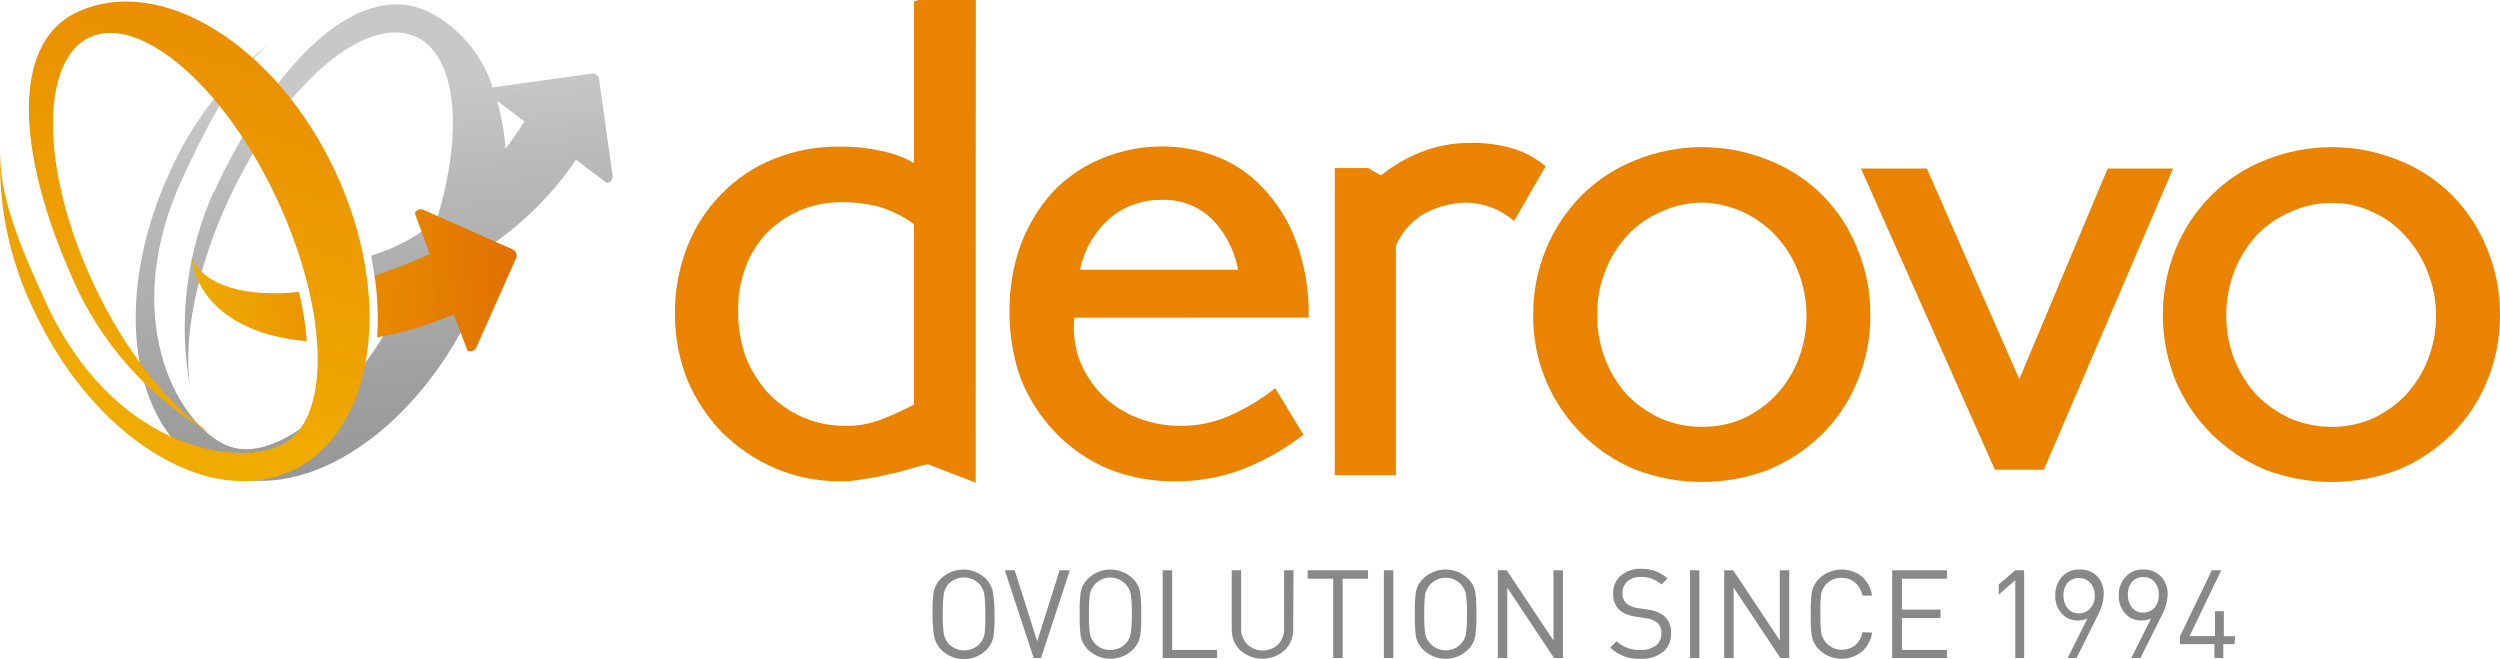
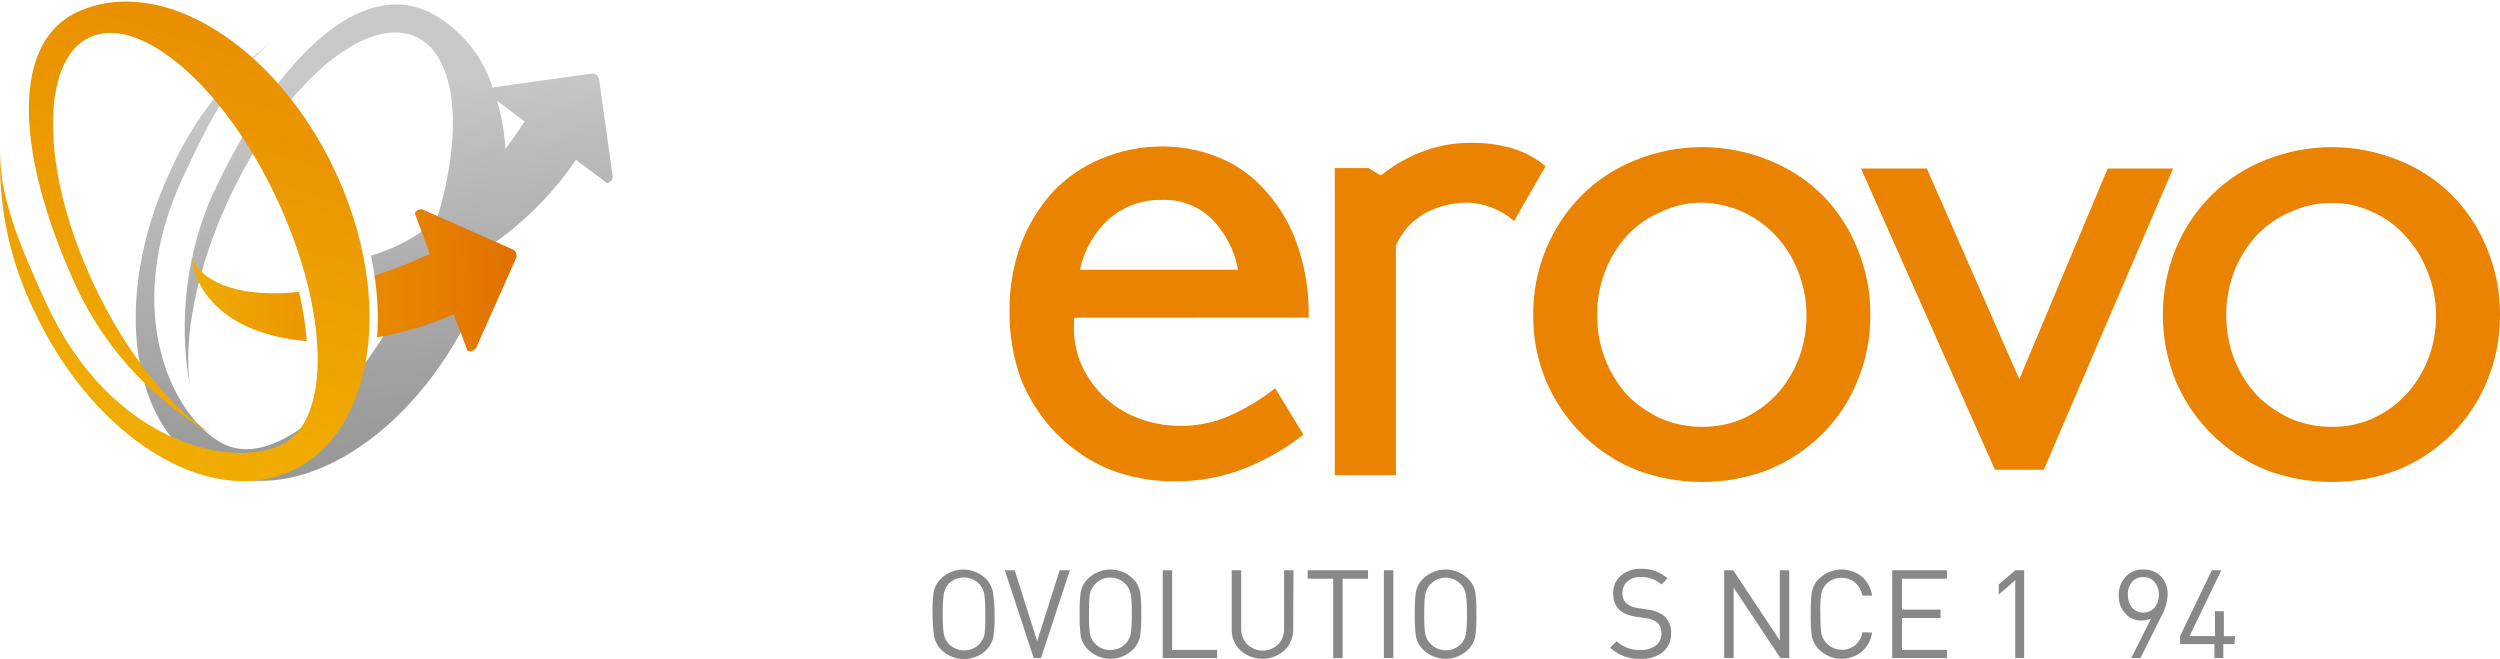
<svg xmlns="http://www.w3.org/2000/svg" width="220" height="58" viewBox="0 0 220 58" fill="none">
-   <path fill-rule="evenodd" clip-rule="evenodd" d="M85.861 42.473L81.629 40.846C80.946 41.003 80.283 41.181 79.65 41.388C79.017 41.595 78.434 41.684 77.831 41.812C77.216 41.972 76.592 42.09 75.962 42.167C75.31 42.293 74.647 42.356 73.984 42.354C72.003 42.373 70.04 41.983 68.218 41.211C66.482 40.465 64.902 39.401 63.559 38.075C62.258 36.727 61.215 35.153 60.484 33.43C59.752 31.578 59.383 29.603 59.396 27.612C59.374 25.588 59.744 23.579 60.484 21.695C61.16 19.96 62.187 18.383 63.5 17.06C64.799 15.723 66.366 14.675 68.099 13.983C69.941 13.248 71.91 12.879 73.894 12.899C75.095 12.883 76.293 13.005 77.465 13.264C78.507 13.459 79.51 13.826 80.432 14.348V0.118L80.827 0H85.871L85.861 42.473ZM80.422 19.723C79.458 19.011 78.372 18.479 77.218 18.155C76.192 17.903 75.139 17.78 74.082 17.79C72.817 17.78 71.562 18.025 70.393 18.51C69.314 18.984 68.332 19.653 67.496 20.482C66.67 21.35 66.031 22.377 65.617 23.5C65.161 24.73 64.937 26.034 64.954 27.346C64.94 28.721 65.164 30.089 65.617 31.389C66.077 32.564 66.747 33.646 67.595 34.584C68.439 35.468 69.446 36.181 70.562 36.684C71.76 37.214 73.058 37.483 74.369 37.473C75.443 37.498 76.511 37.314 77.514 36.931C78.508 36.544 79.479 36.099 80.422 35.599V19.723Z" fill="#E98300" />
  <path fill-rule="evenodd" clip-rule="evenodd" d="M115.165 27.947C115.22 25.627 114.831 23.317 114.018 21.143C113.363 19.392 112.353 17.794 111.051 16.449C109.911 15.242 108.506 14.314 106.947 13.737C105.499 13.188 103.966 12.901 102.417 12.889C100.522 12.862 98.642 13.232 96.899 13.973C95.271 14.64 93.807 15.649 92.606 16.932C91.405 18.277 90.463 19.832 89.827 21.517C89.16 23.371 88.825 25.327 88.838 27.296C88.807 29.347 89.142 31.387 89.827 33.321C90.539 35.114 91.598 36.749 92.943 38.134C94.251 39.469 95.81 40.535 97.532 41.27C99.42 42.014 101.436 42.382 103.466 42.354C105.494 42.363 107.506 41.995 109.4 41.27C111.305 40.527 113.091 39.511 114.701 38.252L112.218 34.16C110.963 35.155 109.583 35.984 108.114 36.625C106.759 37.207 105.296 37.496 103.822 37.473C102.52 37.476 101.231 37.228 100.024 36.743C98.893 36.294 97.864 35.624 96.998 34.771C96.146 33.904 95.474 32.879 95.019 31.753C94.573 30.541 94.411 29.242 94.545 27.957L115.165 27.947ZM108.945 23.736H95.039C95.387 22.018 96.278 20.456 97.581 19.279C98.867 18.155 100.529 17.553 102.239 17.593C103.051 17.558 103.862 17.689 104.62 17.979C105.379 18.269 106.07 18.712 106.65 19.279C107.849 20.499 108.649 22.053 108.945 23.736Z" fill="#E98300" />
  <path fill-rule="evenodd" clip-rule="evenodd" d="M136.014 14.634L133.235 19.456C132.068 18.42 130.564 17.842 129.002 17.829C127.85 17.855 126.718 18.123 125.679 18.618C124.401 19.248 123.393 20.316 122.84 21.626V41.812H117.46V14.792H120.427L121.416 15.384H121.594C122.62 14.561 123.763 13.896 124.986 13.411C126.366 12.856 127.84 12.572 129.328 12.573C130.667 12.54 132.003 12.724 133.284 13.116C134.283 13.442 135.21 13.958 136.014 14.634Z" fill="#E98300" />
  <path fill-rule="evenodd" clip-rule="evenodd" d="M164.586 27.71C164.605 25.704 164.215 23.714 163.439 21.863C162.746 20.105 161.699 18.507 160.363 17.169C159.016 15.835 157.411 14.788 155.645 14.092C151.889 12.566 147.682 12.566 143.926 14.092C142.16 14.788 140.555 15.835 139.208 17.169C137.866 18.514 136.801 20.109 136.073 21.863C135.297 23.714 134.906 25.704 134.926 27.71C134.887 30.618 135.723 33.47 137.328 35.898C138.932 38.326 141.231 40.218 143.926 41.329C147.698 42.775 151.873 42.775 155.645 41.329C157.406 40.597 159.008 39.532 160.363 38.193C161.69 36.87 162.736 35.293 163.439 33.558C164.215 31.707 164.605 29.717 164.586 27.71ZM158.968 27.71C158.987 29.059 158.742 30.399 158.246 31.655C157.794 32.817 157.123 33.881 156.268 34.791C155.441 35.65 154.457 36.346 153.371 36.842C152.247 37.326 151.034 37.571 149.81 37.562C148.564 37.568 147.329 37.323 146.181 36.842C145.078 36.338 144.074 35.644 143.214 34.791C141.475 32.854 140.525 30.339 140.553 27.74C140.536 26.391 140.781 25.051 141.275 23.795C141.739 22.639 142.409 21.577 143.253 20.66C144.09 19.782 145.1 19.087 146.22 18.618C147.357 18.091 148.596 17.822 149.85 17.829C151.052 17.866 152.236 18.14 153.332 18.634C154.429 19.128 155.416 19.833 156.239 20.709C157.093 21.618 157.765 22.683 158.217 23.845C158.711 25.074 158.966 26.386 158.968 27.71Z" fill="#E98300" />
  <path fill-rule="evenodd" clip-rule="evenodd" d="M191.23 14.831L179.856 41.339H175.554L163.765 14.831H169.561L177.7 33.371L185.474 14.831H191.23Z" fill="#E98300" />
  <path fill-rule="evenodd" clip-rule="evenodd" d="M220 27.71C220.014 25.704 219.624 23.715 218.852 21.863C218.153 20.106 217.103 18.509 215.767 17.169C214.425 15.832 212.823 14.785 211.059 14.092C207.299 12.567 203.09 12.567 199.329 14.092C197.566 14.785 195.963 15.832 194.622 17.169C193.274 18.511 192.205 20.107 191.477 21.863C189.947 25.612 189.947 29.809 191.477 33.558C192.976 37.072 195.794 39.861 199.329 41.329C203.105 42.776 207.284 42.776 211.059 41.329C212.818 40.599 214.417 39.534 215.767 38.193C217.093 36.867 218.142 35.292 218.852 33.558C219.624 31.705 220.014 29.717 220 27.71ZM214.372 27.71C214.391 29.059 214.145 30.399 213.65 31.655C213.195 32.815 212.524 33.88 211.672 34.791C210.839 35.648 209.853 36.344 208.765 36.842C207.641 37.326 206.428 37.571 205.204 37.562C203.958 37.568 202.723 37.323 201.575 36.842C200.472 36.338 199.467 35.644 198.608 34.791C197.763 33.873 197.093 32.811 196.63 31.655C195.667 29.133 195.667 26.347 196.63 23.825C197.093 22.669 197.763 21.607 198.608 20.689C199.444 19.811 200.454 19.116 201.575 18.648C202.711 18.121 203.951 17.852 205.204 17.859C206.436 17.849 207.653 18.118 208.765 18.648C209.854 19.123 210.829 19.826 211.623 20.709C212.475 21.62 213.146 22.684 213.601 23.845C214.102 25.073 214.364 26.385 214.372 27.71Z" fill="#E98300" />
  <path d="M87.523 54.04C87.54 54.679 87.511 55.319 87.434 55.953C87.358 56.423 87.136 56.857 86.801 57.196C86.272 57.711 85.562 58 84.823 58C84.084 58 83.374 57.711 82.845 57.196C82.512 56.866 82.288 56.443 82.202 55.983C82.107 55.34 82.061 54.69 82.064 54.04C82.046 53.404 82.076 52.768 82.153 52.137C82.236 51.676 82.461 51.252 82.796 50.924C83.324 50.408 84.034 50.12 84.773 50.12C85.513 50.12 86.223 50.408 86.751 50.924C87.083 51.253 87.304 51.677 87.385 52.137C87.478 52.767 87.524 53.403 87.523 54.04ZM86.702 54.04C86.72 53.447 86.69 52.853 86.613 52.265C86.547 51.93 86.39 51.619 86.158 51.368C85.802 51.014 85.32 50.816 84.818 50.816C84.316 50.816 83.834 51.014 83.478 51.368C83.254 51.62 83.106 51.932 83.053 52.265C82.978 52.84 82.948 53.421 82.964 54.001C82.945 54.594 82.975 55.187 83.053 55.776C83.112 56.116 83.27 56.431 83.508 56.683C83.864 57.036 84.345 57.235 84.848 57.235C85.35 57.235 85.832 57.036 86.188 56.683C86.421 56.429 86.579 56.115 86.643 55.776C86.708 55.2 86.728 54.619 86.702 54.04Z" fill="#888888" />
  <path d="M94.149 50.184L91.608 57.906H90.965L88.423 50.184H89.293L91.271 56.426L93.249 50.184H94.149Z" fill="#888888" />
  <path d="M100.429 54.04C100.447 54.679 100.417 55.319 100.34 55.953C100.254 56.413 100.03 56.836 99.698 57.166C99.17 57.684 98.46 57.974 97.719 57.974C96.979 57.974 96.269 57.684 95.742 57.166C95.405 56.839 95.18 56.415 95.099 55.953C95.022 55.319 94.992 54.679 95.01 54.04C94.992 53.404 95.022 52.768 95.099 52.137C95.178 51.675 95.404 51.25 95.742 50.924C96.269 50.406 96.979 50.116 97.719 50.116C98.46 50.116 99.17 50.406 99.698 50.924C100.032 51.252 100.257 51.676 100.34 52.137C100.417 52.768 100.447 53.404 100.429 54.04ZM99.599 54.04C99.614 53.46 99.585 52.88 99.51 52.304C99.452 51.966 99.294 51.654 99.055 51.407C98.826 51.162 98.534 50.983 98.211 50.892C97.888 50.8 97.546 50.798 97.222 50.886C96.897 50.975 96.604 51.15 96.373 51.393C96.141 51.636 95.981 51.938 95.91 52.265C95.845 52.841 95.818 53.421 95.831 54.001C95.816 54.593 95.842 55.187 95.91 55.776C95.996 56.187 96.224 56.555 96.555 56.814C96.886 57.074 97.299 57.209 97.719 57.196C97.968 57.2 98.215 57.153 98.445 57.058C98.674 56.963 98.882 56.822 99.055 56.644C99.296 56.394 99.454 56.078 99.51 55.736C99.583 55.174 99.613 54.607 99.599 54.04Z" fill="#888888" />
  <path d="M107.105 57.906H102.318V50.184H103.149V57.196H107.105V57.906Z" fill="#888888" />
  <path d="M113.801 55.361C113.812 55.711 113.75 56.058 113.617 56.381C113.484 56.704 113.284 56.995 113.029 57.235C112.496 57.711 111.806 57.973 111.091 57.973C110.376 57.973 109.685 57.711 109.152 57.235C108.901 56.993 108.704 56.701 108.573 56.379C108.442 56.056 108.38 55.709 108.391 55.361V50.184H109.222V55.292C109.205 55.815 109.397 56.322 109.756 56.703C110.124 57.052 110.612 57.247 111.12 57.247C111.629 57.247 112.117 57.052 112.485 56.703C112.836 56.319 113.021 55.812 113 55.292V50.184H113.83L113.801 55.361Z" fill="#888888" />
  <path d="M120.387 50.924H118.152V57.906H117.322V50.924H115.076V50.184H120.387V50.924Z" fill="#888888" />
  <path d="M122.613 57.906H121.782V50.184H122.613V57.906Z" fill="#888888" />
  <path d="M129.921 54.04C129.939 54.679 129.909 55.319 129.832 55.953C129.751 56.415 129.526 56.839 129.19 57.166C128.662 57.684 127.952 57.974 127.212 57.974C126.471 57.974 125.761 57.684 125.234 57.166C124.897 56.839 124.672 56.415 124.591 55.953C124.514 55.319 124.484 54.679 124.502 54.04C124.484 53.404 124.514 52.768 124.591 52.137C124.67 51.675 124.896 51.25 125.234 50.924C125.761 50.406 126.471 50.116 127.212 50.116C127.952 50.116 128.662 50.406 129.19 50.924C129.527 51.25 129.753 51.675 129.832 52.137C129.909 52.768 129.939 53.404 129.921 54.04ZM129.091 54.04C129.106 53.46 129.076 52.88 129.002 52.304C128.944 51.966 128.786 51.654 128.547 51.407C128.315 51.164 128.021 50.989 127.696 50.901C127.372 50.813 127.03 50.816 126.706 50.908C126.383 51.001 126.092 51.18 125.863 51.426C125.635 51.672 125.479 51.976 125.412 52.304C125.347 52.881 125.32 53.46 125.332 54.04C125.32 54.62 125.346 55.2 125.412 55.776C125.483 56.101 125.642 56.401 125.87 56.644C126.099 56.887 126.388 57.064 126.709 57.157C127.03 57.25 127.37 57.255 127.693 57.172C128.017 57.088 128.311 56.919 128.547 56.683C128.788 56.434 128.946 56.117 129.002 55.776C129.077 55.2 129.107 54.62 129.091 54.04Z" fill="#888888" />
-   <path d="M137.537 57.906H136.755L132.641 51.713V57.906H131.81V50.184H132.592L136.706 56.358V50.184H137.537V57.906Z" fill="#888888" />
  <path d="M147.051 55.776C147.064 56.081 147.005 56.385 146.88 56.664C146.755 56.943 146.566 57.189 146.329 57.383C145.762 57.81 145.06 58.02 144.351 57.975C143.864 57.998 143.377 57.923 142.919 57.753C142.462 57.584 142.044 57.324 141.691 56.989L142.264 56.426C142.545 56.689 142.877 56.893 143.239 57.025C143.601 57.157 143.986 57.215 144.371 57.196C144.847 57.222 145.317 57.086 145.706 56.811C145.867 56.69 145.996 56.531 146.082 56.349C146.169 56.167 146.209 55.967 146.2 55.766C146.216 55.584 146.191 55.401 146.126 55.23C146.061 55.059 145.958 54.905 145.825 54.78C145.535 54.568 145.193 54.438 144.836 54.405L143.936 54.267C142.59 54.06 141.958 53.379 141.958 52.236C141.943 51.939 141.996 51.643 142.113 51.37C142.229 51.097 142.406 50.853 142.63 50.658C143.134 50.234 143.782 50.019 144.44 50.056C145.288 50.036 146.112 50.339 146.744 50.904L146.21 51.437C145.719 50.992 145.073 50.755 144.41 50.776C143.977 50.749 143.55 50.886 143.214 51.161C143.068 51.292 142.954 51.454 142.879 51.635C142.804 51.816 142.769 52.011 142.778 52.206C142.767 52.372 142.793 52.539 142.855 52.695C142.917 52.85 143.012 52.989 143.134 53.103C143.433 53.338 143.794 53.482 144.173 53.517L145.014 53.646C145.526 53.694 146.015 53.881 146.428 54.188C146.648 54.386 146.819 54.633 146.928 54.908C147.036 55.184 147.078 55.481 147.051 55.776Z" fill="#888888" />
-   <path d="M149.543 57.906H148.722V50.184H149.543V57.906Z" fill="#888888" />
  <path d="M157.455 57.906H156.674L152.56 51.713V57.906H151.729V50.184H152.52L156.624 56.358V50.184H157.455V57.906Z" fill="#888888" />
  <path d="M164.744 55.667C164.655 56.32 164.332 56.919 163.834 57.353C163.293 57.785 162.612 58.005 161.92 57.97C161.227 57.935 160.571 57.65 160.076 57.166C159.743 56.836 159.519 56.413 159.433 55.953C159.356 55.319 159.327 54.679 159.344 54.04C159.327 53.404 159.357 52.768 159.433 52.137C159.517 51.676 159.741 51.252 160.076 50.924C160.571 50.441 161.226 50.155 161.918 50.118C162.61 50.082 163.291 50.298 163.834 50.727C164.329 51.163 164.651 51.761 164.744 52.413H163.894C163.811 51.977 163.589 51.579 163.261 51.279C162.926 50.991 162.495 50.839 162.054 50.855C161.636 50.838 161.225 50.971 160.897 51.229C160.569 51.488 160.344 51.855 160.264 52.265C160.195 52.854 160.171 53.447 160.195 54.04C160.179 54.627 160.209 55.213 160.284 55.795C160.363 56.095 160.516 56.369 160.728 56.595C160.94 56.821 161.206 56.99 161.5 57.088C161.794 57.186 162.109 57.209 162.414 57.156C162.72 57.102 163.007 56.974 163.251 56.782C163.59 56.484 163.816 56.081 163.894 55.638L164.744 55.667Z" fill="#888888" />
  <path d="M171.331 57.906H166.514V50.184H171.331V50.924H167.375V53.646H170.767V54.385H167.375V57.196H171.331V57.906Z" fill="#888888" />
  <path d="M178.125 57.906H177.344V51.052L175.89 52.324V51.427L177.344 50.184H178.125V57.906Z" fill="#888888" />
-   <path d="M185.127 52.344C185.099 52.952 184.934 53.545 184.643 54.08L182.734 57.906H181.953L183.693 54.434C183.432 54.55 183.148 54.607 182.863 54.602C182.591 54.611 182.32 54.561 182.071 54.453C181.821 54.346 181.598 54.184 181.419 53.981C181.035 53.547 180.836 52.981 180.865 52.403C180.843 51.803 181.052 51.218 181.448 50.766C181.644 50.549 181.886 50.378 182.156 50.266C182.427 50.153 182.718 50.102 183.011 50.115C183.3 50.103 183.588 50.151 183.857 50.257C184.126 50.362 184.37 50.522 184.574 50.727C184.964 51.173 185.162 51.753 185.127 52.344ZM184.346 52.344C184.341 51.95 184.194 51.572 183.931 51.279C183.803 51.147 183.649 51.041 183.479 50.969C183.309 50.897 183.126 50.86 182.942 50.86C182.757 50.86 182.574 50.897 182.405 50.969C182.235 51.041 182.081 51.147 181.953 51.279C181.695 51.599 181.564 52.003 181.587 52.413C181.571 52.815 181.697 53.209 181.943 53.527C182.062 53.672 182.213 53.788 182.385 53.865C182.557 53.942 182.744 53.978 182.932 53.971C183.117 53.978 183.302 53.945 183.473 53.874C183.643 53.802 183.796 53.694 183.921 53.557C184.214 53.234 184.367 52.809 184.346 52.373V52.344Z" fill="#888888" />
  <path d="M190.755 52.344C190.727 52.952 190.561 53.545 190.27 54.08L188.361 57.906H187.551L189.291 54.434C189.029 54.548 188.746 54.605 188.46 54.602C188.189 54.611 187.918 54.561 187.668 54.453C187.419 54.346 187.196 54.184 187.016 53.981C186.629 53.549 186.427 52.982 186.453 52.403C186.43 51.801 186.642 51.214 187.046 50.766C187.241 50.55 187.481 50.38 187.75 50.268C188.018 50.155 188.308 50.103 188.599 50.115C188.889 50.103 189.179 50.151 189.45 50.256C189.72 50.361 189.966 50.522 190.171 50.727C190.572 51.168 190.782 51.749 190.755 52.344ZM189.974 52.344C189.992 51.933 189.858 51.529 189.598 51.21C189.475 51.071 189.322 50.96 189.151 50.887C188.98 50.813 188.795 50.779 188.609 50.786C188.422 50.778 188.237 50.812 188.066 50.885C187.894 50.958 187.742 51.069 187.62 51.21C187.362 51.53 187.231 51.934 187.254 52.344C187.238 52.745 187.364 53.14 187.61 53.458C187.729 53.604 187.88 53.72 188.052 53.797C188.223 53.874 188.411 53.91 188.599 53.902C188.784 53.909 188.968 53.875 189.139 53.804C189.31 53.732 189.463 53.624 189.588 53.488C189.846 53.174 189.983 52.779 189.974 52.373V52.344Z" fill="#888888" />
  <path d="M196.639 56.683H195.65V57.906H194.869V56.683H191.843V55.983L194.642 50.184H195.472L192.683 55.973H194.919V53.784H195.7V55.983H196.689L196.639 56.683Z" fill="#888888" />
  <path d="M44.482 13.096C45.055 12.327 45.619 11.528 46.163 10.69L43.75 8.875C44.142 10.252 44.388 11.667 44.482 13.096ZM18.866 16.823C23.91 5.917 31.061 -1.519 37.203 0.818L37.559 0.986H37.618C38.982 1.667 40.193 2.616 41.181 3.775C42.168 4.934 42.911 6.279 43.364 7.731C43.422 7.698 43.486 7.675 43.552 7.662L52.057 6.479C52.133 6.468 52.211 6.472 52.285 6.49C52.36 6.509 52.43 6.542 52.491 6.588C52.553 6.634 52.605 6.692 52.644 6.757C52.683 6.823 52.709 6.896 52.72 6.972L53.907 15.453C53.918 15.528 53.914 15.605 53.895 15.678C53.876 15.752 53.843 15.821 53.797 15.882C53.751 15.942 53.693 15.993 53.627 16.031C53.561 16.069 53.488 16.094 53.412 16.104L50.683 14.062C48.767 16.892 46.355 19.355 43.562 21.33C43.074 23.396 42.388 25.41 41.515 27.346C36.253 38.459 26.096 44.77 18.768 41.418C11.439 38.065 9.758 26.231 14.97 15.088C17 10.496 20.169 6.495 24.177 3.461C20.884 5.917 18.51 10.433 16.117 15.561C10.46 27.661 15.385 37.069 19.826 39.14C24.266 41.211 31.625 34.85 36.273 24.929L36.481 24.495C35.331 24.706 34.155 24.726 32.999 24.555C32.91 23.874 32.792 23.194 32.653 22.494C34.771 21.871 36.736 20.813 38.419 19.387C40.803 11.627 40.219 4.931 36.619 3.244C32.169 1.173 24.81 7.534 20.172 17.445C17.274 23.657 16.087 29.85 16.73 34.061C15.666 28.236 16.397 22.226 18.827 16.823H18.866ZM37.025 0.749C37.212 0.818 37.41 0.897 37.598 0.986L37.203 0.818L37.025 0.749Z" fill="url(#paint0_linear_48_48)" />
  <path fill-rule="evenodd" clip-rule="evenodd" d="M0.036 12.918C-0.201 17.021 1.757 21.695 4.15 26.862C9.807 38.962 20.212 41.25 24.702 39.179C29.192 37.108 28.994 27.405 24.355 17.484C19.717 7.564 12.309 1.223 7.889 3.284C3.468 5.345 3.596 15.117 8.235 24.979C11.133 31.191 15.158 36.073 18.787 38.282C13.636 35.36 9.492 30.953 6.9 25.64C1.648 14.457 0.58 3.945 6.82 1.055C14.139 -2.337 24.286 3.945 29.498 15.078C34.71 26.211 33.009 38.015 25.691 41.418C18.372 44.82 8.235 38.538 3.023 27.395C0.817 22.898 -0.211 17.918 0.036 12.918Z" fill="url(#paint1_linear_48_48)" />
-   <path fill-rule="evenodd" clip-rule="evenodd" d="M16.859 22.73C18.065 25.196 21.646 26.172 26.314 25.689C26.654 27.112 26.882 28.559 26.996 30.018C21.566 29.584 17.482 27.01 16.859 22.73ZM39.922 27.661C37.768 28.605 35.506 29.284 33.187 29.683C33.306 27.869 33.229 26.047 32.96 24.249C34.62 23.718 36.246 23.082 37.826 22.346L36.5 18.766C36.53 18.695 36.574 18.631 36.63 18.578C36.685 18.524 36.751 18.482 36.823 18.455C36.895 18.427 36.972 18.414 37.049 18.417C37.126 18.419 37.202 18.438 37.272 18.47L45.115 21.951C45.185 21.982 45.248 22.027 45.301 22.082C45.354 22.138 45.395 22.203 45.423 22.274C45.451 22.346 45.464 22.422 45.462 22.499C45.46 22.575 45.443 22.651 45.411 22.721L41.92 30.57C41.889 30.64 41.844 30.703 41.789 30.756C41.733 30.809 41.668 30.85 41.596 30.878C41.524 30.905 41.448 30.918 41.371 30.916C41.294 30.914 41.219 30.897 41.149 30.866L39.922 27.661Z" fill="url(#paint2_linear_48_48)" />
+   <path fill-rule="evenodd" clip-rule="evenodd" d="M16.859 22.73C18.065 25.196 21.646 26.172 26.314 25.689C26.654 27.112 26.882 28.559 26.996 30.018C21.566 29.584 17.482 27.01 16.859 22.73ZM39.922 27.661C37.768 28.605 35.506 29.284 33.187 29.683C33.306 27.869 33.229 26.047 32.96 24.249C34.62 23.718 36.246 23.082 37.826 22.346L36.5 18.766C36.53 18.695 36.574 18.631 36.63 18.578C36.685 18.524 36.751 18.482 36.823 18.455C36.895 18.427 36.972 18.414 37.049 18.417C37.126 18.419 37.202 18.438 37.272 18.47L45.115 21.951C45.185 21.982 45.248 22.027 45.301 22.082C45.354 22.138 45.395 22.203 45.423 22.274C45.451 22.346 45.464 22.422 45.462 22.499C45.46 22.575 45.443 22.651 45.411 22.721L41.92 30.57C41.889 30.64 41.844 30.703 41.789 30.756C41.524 30.905 41.448 30.918 41.371 30.916C41.294 30.914 41.219 30.897 41.149 30.866L39.922 27.661Z" fill="url(#paint2_linear_48_48)" />
  <defs>
    <linearGradient id="paint0_linear_48_48" x1="145.574" y1="49.403" x2="139.253" y2="-4.55" gradientUnits="userSpaceOnUse">
      <stop stop-color="#888888" />
      <stop offset="0.22" stop-color="#8E8E8E" />
      <stop offset="0.53" stop-color="#A0A0A0" />
      <stop offset="0.88" stop-color="#BCBCBC" />
      <stop offset="1" stop-color="#C8C8C8" />
    </linearGradient>
    <linearGradient id="paint1_linear_48_48" x1="194.012" y1="17.959" x2="172.847" y2="85.824" gradientUnits="userSpaceOnUse">
      <stop stop-color="#E17000" />
      <stop offset="1" stop-color="#F0AB00" />
    </linearGradient>
    <linearGradient id="paint2_linear_48_48" x1="45.53" y1="24.466" x2="16.957" y2="25.458" gradientUnits="userSpaceOnUse">
      <stop stop-color="#E17000" />
      <stop offset="1" stop-color="#F0AB00" />
    </linearGradient>
  </defs>
</svg>